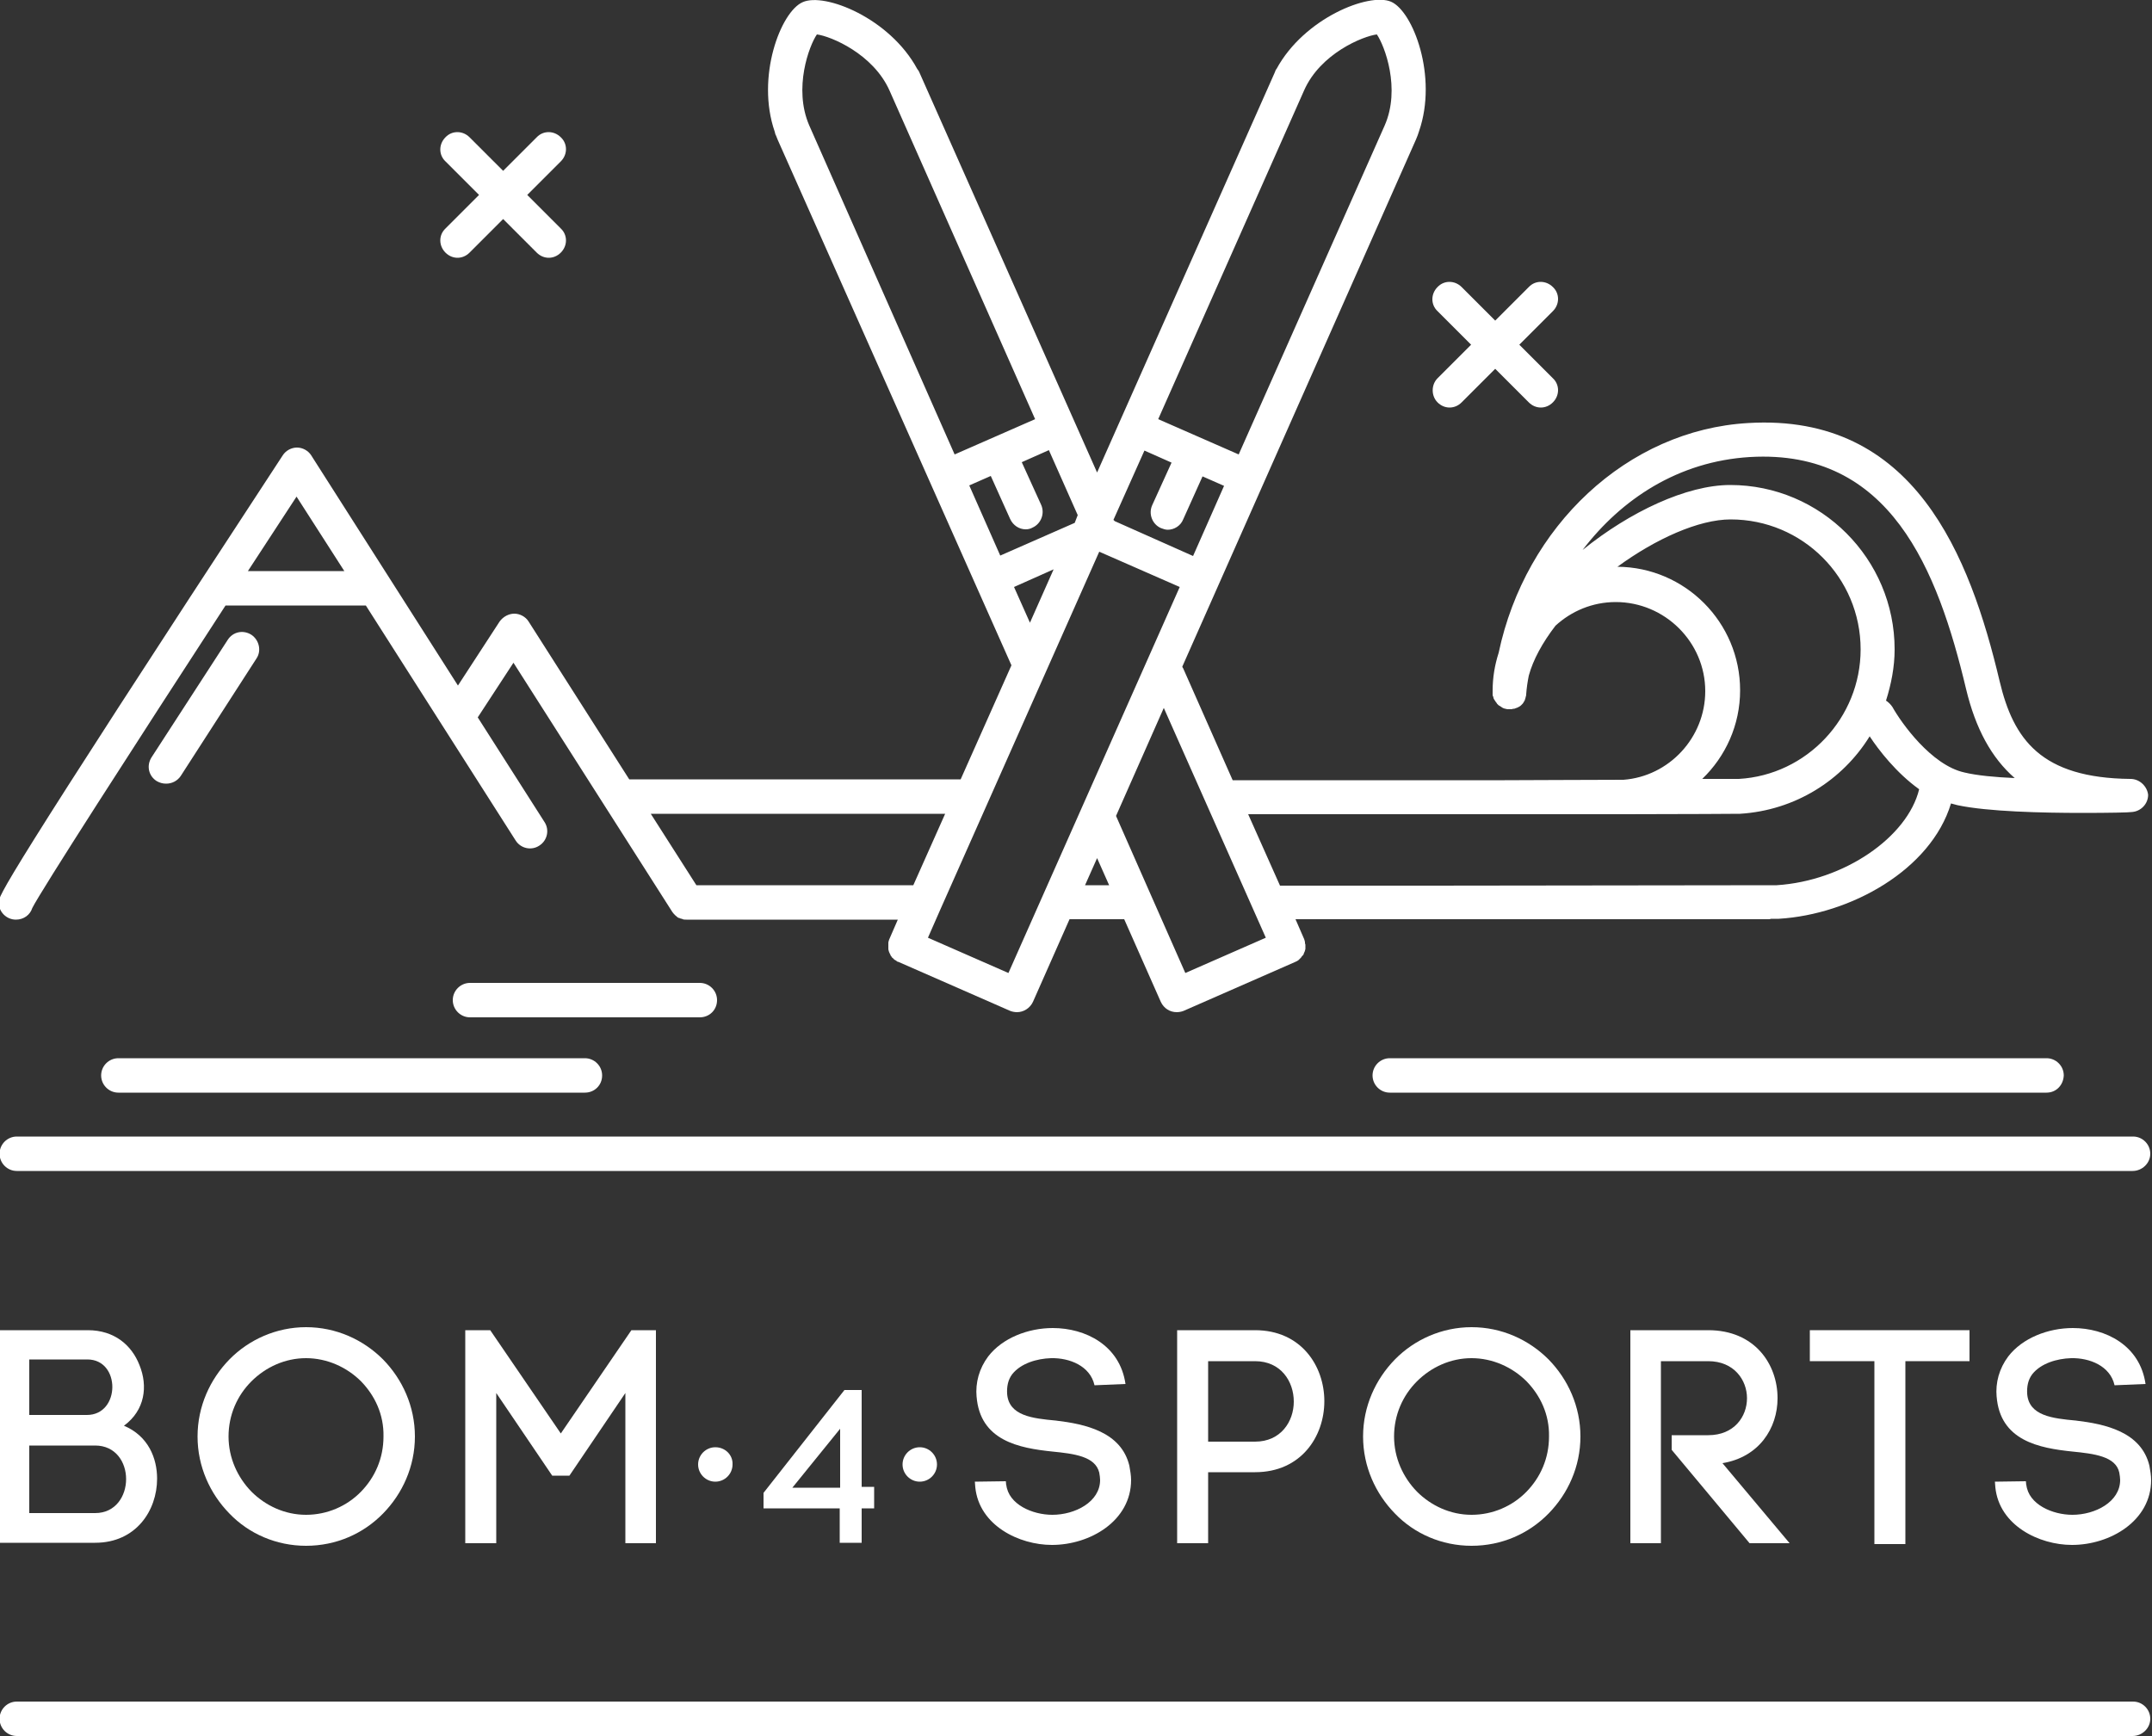
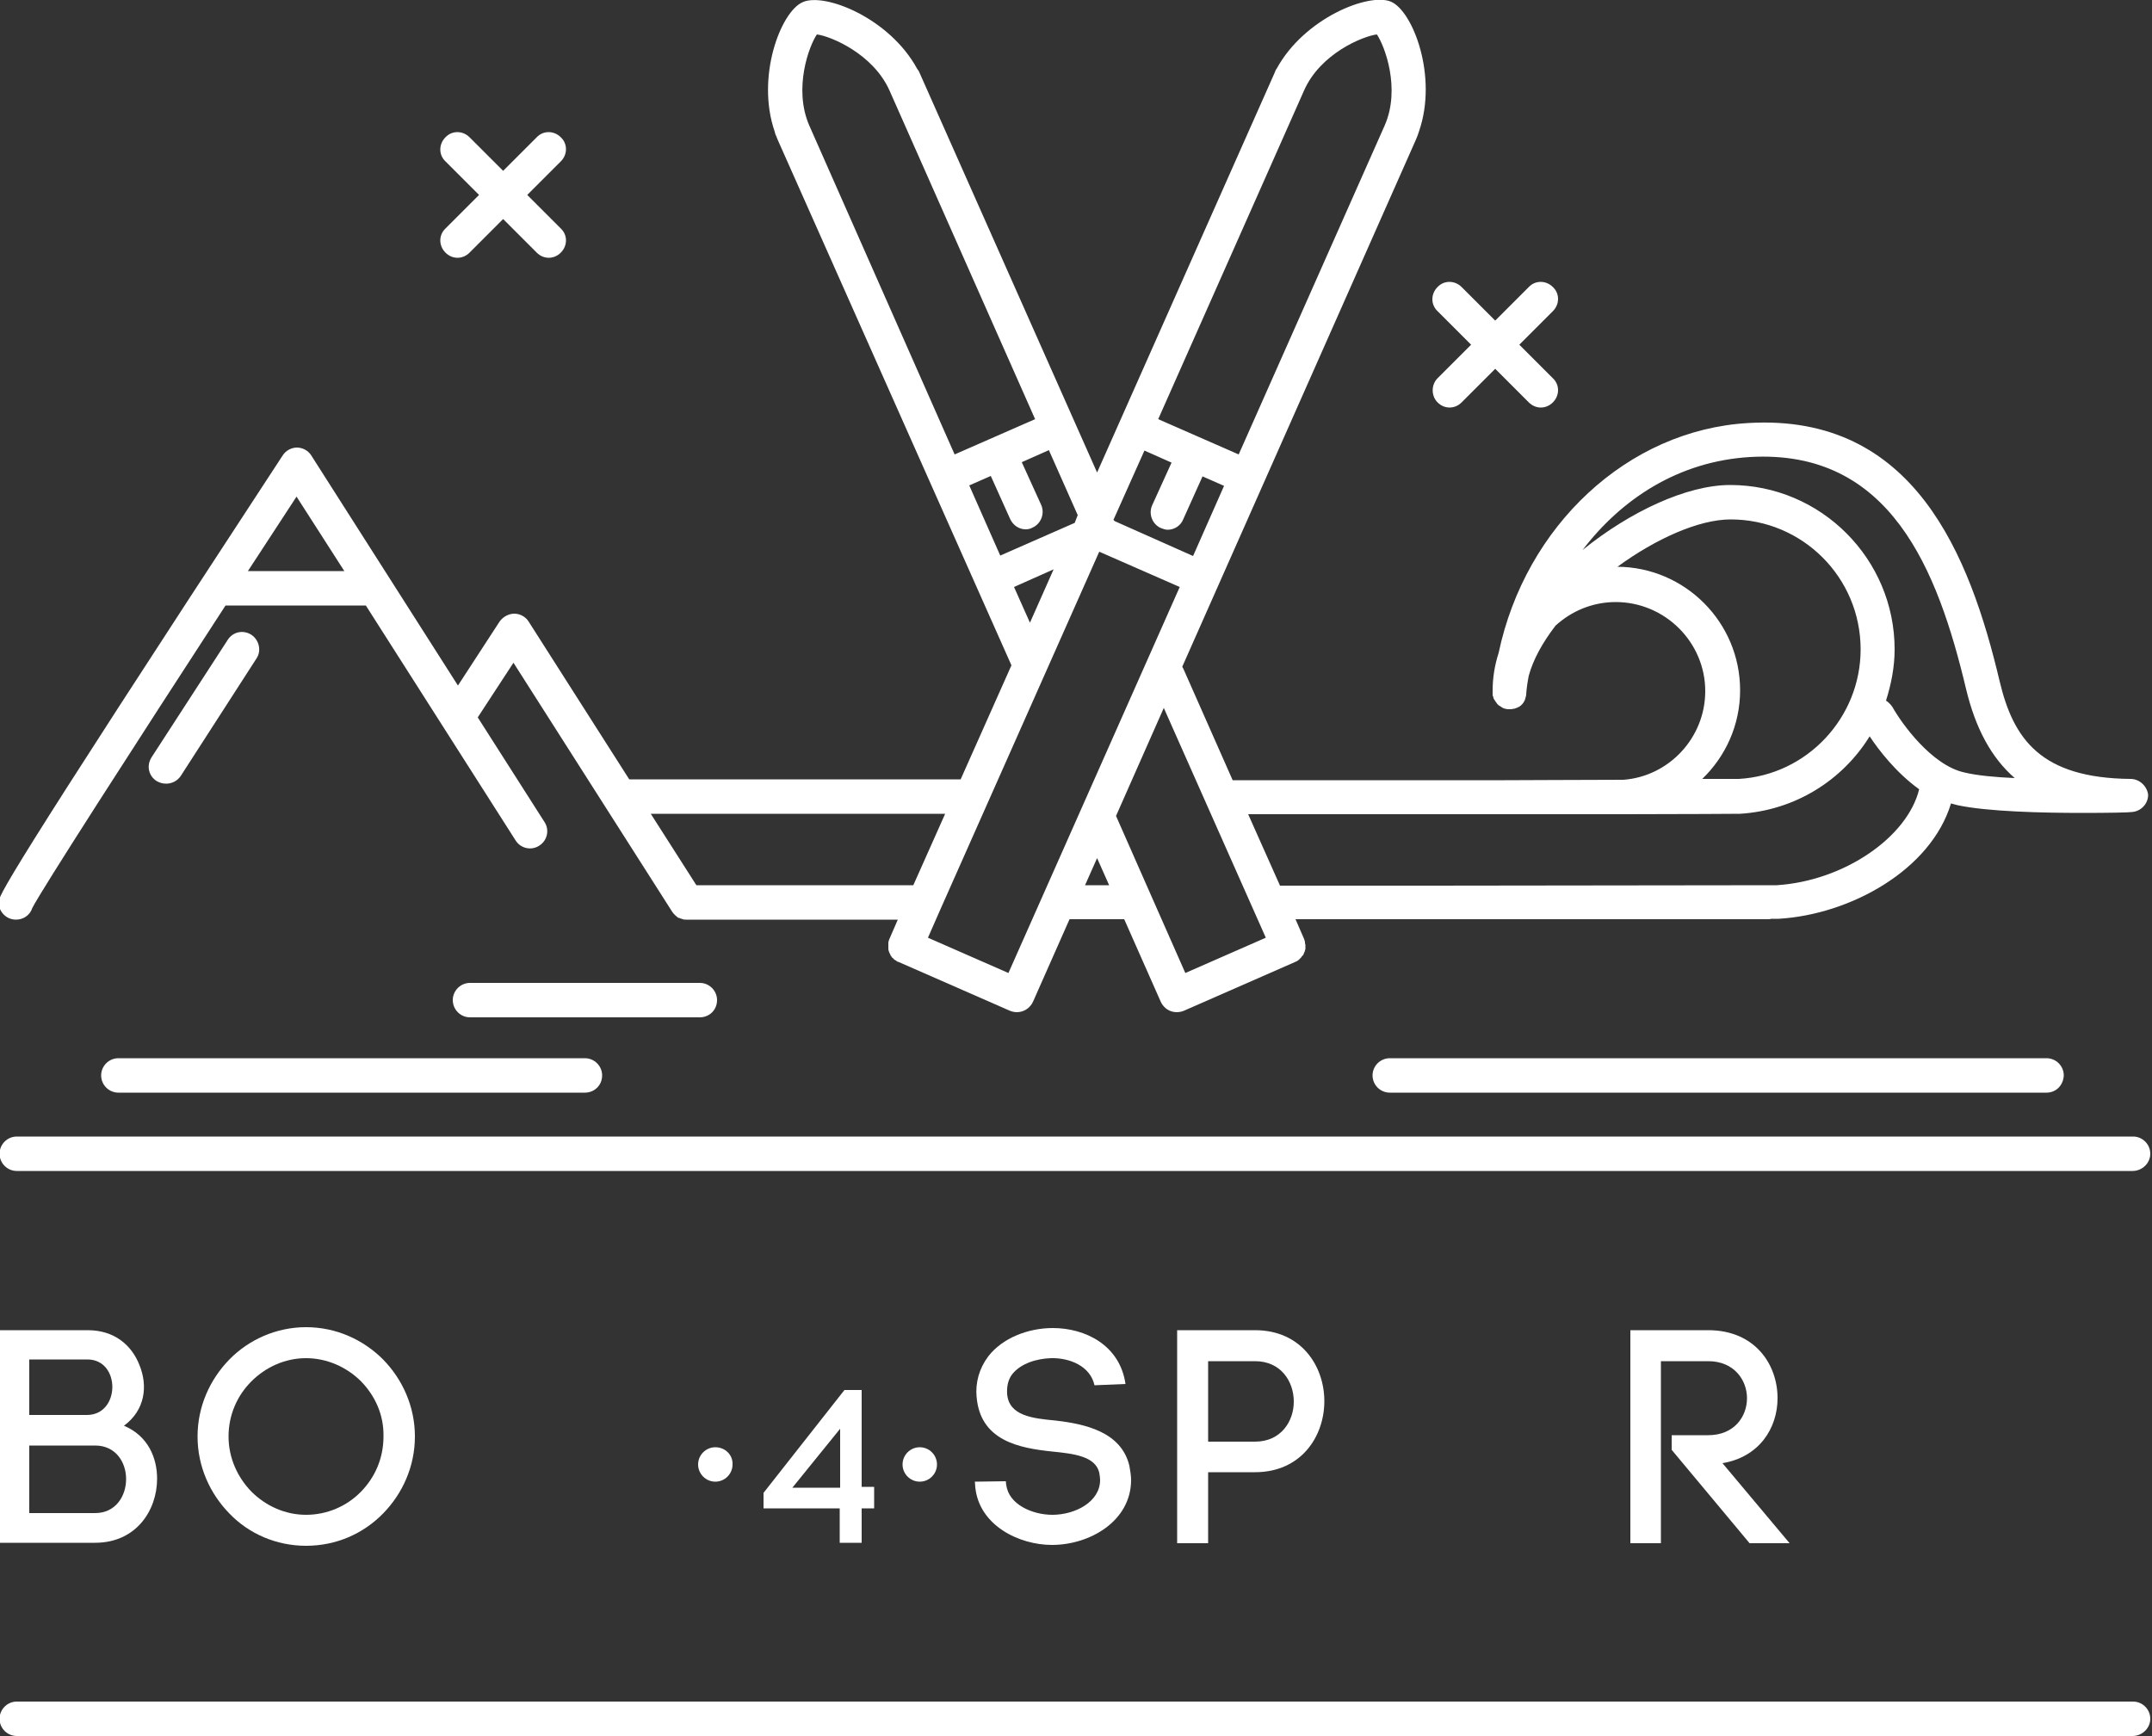
<svg xmlns="http://www.w3.org/2000/svg" version="1.1" id="Layer_1" x="0px" y="0px" viewBox="0 0 500 403.4" style="enable-background:new 0 0 500 403.4;" xml:space="preserve">
  <rect x="0" y="0" width="500" height="403.4" fill="#333333" stroke="none" />
  <style type="text/css">
	.st0{fill:#FFFFFF;}
</style>
  <g>
    <g>
      <g>
        <path class="st0" d="M495.5,272.1H3.9c-2.2,0-4-1.8-4-4s1.8-4,4-4h491.7c2.2,0,4,1.8,4,4S497.7,272.1,495.5,272.1z" />
        <path class="st0" d="M495.5,403.4H3.9c-2.2,0-4-1.8-4-4s1.8-4,4-4h491.7c2.2,0,4,1.8,4,4S497.7,403.4,495.5,403.4z" />
        <path class="st0" d="M135.9,253.9H27.5c-2.2,0-4-1.8-4-4c0-2.2,1.8-4,4-4h108.4c2.2,0,4,1.8,4,4     C139.9,252.2,138.1,253.9,135.9,253.9z" />
        <path class="st0" d="M475.5,253.9H322.9c-2.2,0-4-1.8-4-4c0-2.2,1.8-4,4-4h152.6c2.2,0,4,1.8,4,4     C479.4,252.2,477.7,253.9,475.5,253.9z" />
        <path class="st0" d="M162.6,236.4h-53.4c-2.2,0-4-1.8-4-4c0-2.2,1.8-4,4-4h53.4c2.2,0,4,1.8,4,4     C166.6,234.7,164.8,236.4,162.6,236.4z" />
      </g>
    </g>
    <g>
      <path class="st0" d="M495,181c-20.8-0.2-27.2-9.2-30.4-22.7c-6.9-29.1-19.8-62.3-58.4-60c-28.1,1.6-51.8,24-58,53.4    c-0.9,2.8-1.4,5.7-1.4,8.8c0,0,0,0.1,0,0.1c0,0.1,0,0.1,0,0.2c0,0.1,0,0.2,0,0.2c0,0.1,0,0.3,0,0.4c0,0.1,0,0.3,0.1,0.4    c0,0.1,0.1,0.2,0.1,0.4c0,0.1,0.1,0.2,0.2,0.4c0.1,0.1,0.1,0.2,0.2,0.3c0.1,0.1,0.1,0.2,0.2,0.3c0.1,0.1,0.2,0.2,0.2,0.3    c0.1,0.1,0.2,0.2,0.3,0.3c0.1,0.1,0.2,0.2,0.3,0.2c0.1,0.1,0.2,0.1,0.3,0.2c0.1,0.1,0.2,0.1,0.3,0.2c0.1,0.1,0.2,0.1,0.4,0.2    c0.1,0,0.2,0.1,0.4,0.1c0.1,0,0.3,0.1,0.4,0.1c0.1,0,0.1,0,0.2,0c0.1,0,0.1,0,0.2,0c0.1,0,0.1,0,0.2,0c0.1,0,0.1,0,0.2,0    c0.2,0,0.4,0,0.5-0.1c0.1,0,0.1,0,0.2,0c0.2,0,0.4-0.1,0.6-0.2c0,0,0,0,0.1,0c0.2-0.1,0.4-0.2,0.6-0.3c0,0,0,0,0,0    c0.2-0.1,0.4-0.3,0.5-0.4c0,0,0.1-0.1,0.1-0.1c0.1-0.1,0.3-0.3,0.4-0.5c0-0.1,0.1-0.1,0.1-0.2c0.1-0.1,0.2-0.3,0.2-0.4    c0-0.1,0.1-0.2,0.1-0.3c0-0.1,0.1-0.3,0.1-0.4c0-0.1,0.1-0.3,0.1-0.4c0-0.1,0-0.1,0-0.2c0.1-1.4,0.3-2.8,0.6-4.3    c1-3.7,3.2-7.7,6.2-11.6c3.7-3.4,8.6-5.5,14-5.5c11.4,0,20.8,9.3,20.8,20.7c0,10.8-8.4,19.8-19,20.6c-10,0-20.6,0.1-27.6,0.1    c-19.7,0-45.7,0-63.2,0l-11.5-26c-0.1-0.1-0.2-0.3-0.2-0.4L329,32.4c0,0,0,0,0,0c0,0,0,0,0,0l0.4-1c0.1-0.3,0.2-0.6,0.3-0.9    c4.4-12.7-1.4-27.9-6.5-30.1C318.1-1.8,303,4.2,296.6,16c-0.2,0.2-0.3,0.5-0.4,0.8l-41.3,93l-41.3-93c-0.1-0.3-0.3-0.5-0.5-0.8    c-6.4-11.8-21.5-17.8-26.6-15.5c-5.1,2.2-10.9,17.4-6.5,30.1c0.1,0.3,0.1,0.6,0.3,0.9l0.4,1c0,0,0,0,0,0c0,0,0,0,0,0L235,154.6    l-11.8,26.5h-77l-23.4-36.7c-0.7-1.1-2-1.8-3.3-1.8c-1.3,0-2.6,0.7-3.4,1.8l-9.7,14.9l-34.1-53.5c-0.7-1.1-2-1.8-3.3-1.8    c0,0,0,0,0,0c-1.3,0-2.6,0.7-3.3,1.8C-0.3,206.6-0.3,208.2-0.3,209.7c0,2.2,1.8,4,4,4c1.8,0,3.3-1.1,3.8-2.7    c2-4,23.7-37.7,44.9-70.3H85l34.8,54.6c1.2,1.9,3.7,2.4,5.5,1.2c1.9-1.2,2.4-3.7,1.2-5.5l-15.5-24.3l8.3-12.7l36.9,57.9    c0,0,0,0,0,0c0.2,0.3,0.4,0.5,0.6,0.7c0.1,0.1,0.1,0.1,0.2,0.2c0.2,0.1,0.3,0.3,0.5,0.4c0.1,0.1,0.2,0.1,0.3,0.1    c0.2,0.1,0.4,0.2,0.6,0.2c0.1,0,0.2,0.1,0.2,0.1c0.3,0.1,0.6,0.1,0.9,0.1h49.1l-2,4.6c0,0,0,0,0,0c0,0,0,0,0,0    c0,0.1-0.1,0.2-0.1,0.3c0,0.1-0.1,0.3-0.1,0.4c0,0.1,0,0.2,0,0.4c0,0.1,0,0.3,0,0.4c0,0.1,0,0.3,0,0.4c0,0.1,0,0.3,0,0.4    c0,0.1,0.1,0.3,0.1,0.4c0,0.1,0.1,0.2,0.1,0.3c0.1,0.1,0.1,0.3,0.2,0.4c0.1,0.1,0.1,0.2,0.1,0.3c0.1,0.1,0.2,0.2,0.3,0.4    c0.1,0.1,0.1,0.2,0.2,0.2c0.1,0.1,0.2,0.2,0.3,0.3c0.1,0.1,0.2,0.2,0.3,0.2c0.1,0.1,0.2,0.1,0.3,0.2c0.1,0.1,0.2,0.2,0.4,0.2    c0,0,0,0,0,0c0,0,0,0,0,0l26,11.4c0.5,0.2,1.1,0.3,1.6,0.3c1.5,0,3-0.9,3.7-2.4l8.5-19.2h12.7l8.5,19.2c0.7,1.5,2.1,2.4,3.7,2.4    c0.5,0,1.1-0.1,1.6-0.3l26-11.4c0,0,0,0,0,0c0,0,0,0,0,0c0.1-0.1,0.3-0.1,0.4-0.2c0.1-0.1,0.2-0.1,0.3-0.2    c0.1-0.1,0.2-0.2,0.3-0.3c0.1-0.1,0.2-0.2,0.3-0.3c0.1-0.1,0.1-0.2,0.2-0.3c0.1-0.1,0.2-0.2,0.3-0.3c0.1-0.1,0.1-0.2,0.1-0.3    c0.1-0.1,0.1-0.3,0.2-0.4c0-0.1,0.1-0.2,0.1-0.3c0-0.1,0.1-0.3,0.1-0.4c0-0.1,0-0.3,0-0.4c0-0.1,0-0.2,0-0.4c0-0.2,0-0.3-0.1-0.5    c0-0.1,0-0.2,0-0.3c0-0.1-0.1-0.3-0.1-0.4c0-0.1-0.1-0.2-0.1-0.3c0,0,0,0,0,0c0,0,0,0,0,0l-2-4.6h30.9c0,0,0.1,0,0.3,0h78.7    c0.2,0,0.4,0,0.6-0.1c1.1,0,1.8,0,1.8,0c16.6-1,35.3-11.3,40-26.8c0.5,0.1,1,0.3,1.5,0.4c7,1.5,19.7,1.8,29,1.8    c6.2,0,10.9-0.1,11.4-0.2c2.2-0.1,3.9-1.9,3.9-4C498.9,182.8,497.2,181,495,181z M57.6,132.7c3.9-6,7.7-11.8,11.3-17.3l11.1,17.3    H57.6z M404.3,160.4c0-15.8-12.8-28.6-28.5-28.7c8.9-6.5,18.9-11,26.3-11c16.7,0,30.2,13.5,30.2,30.2c0,15.9-12.5,29.2-28.3,30.1    c-0.4,0-3.6,0-8.5,0C400.9,175.8,404.3,168.5,404.3,160.4z M259,121.1c-0.1-0.1-0.2-0.2-0.3-0.3l7.2-16.1l6.3,2.8l-4.5,9.9    c-0.9,2,0,4.4,2,5.3c0.5,0.2,1.1,0.4,1.6,0.4c1.5,0,3-0.9,3.6-2.4l4.5-10l5,2.2l-7.2,16.3L259,121.1z M319.9,8    c1.8,2.6,5.6,12.6,1.8,21.2l-33.9,76.4l-18.7-8.2L303,21c0,0,0,0,0,0C306.8,12.4,316.7,8.4,319.9,8z M249.7,121.5l-17.3,7.6    l-7.2-16.3l5-2.2l4.5,10c0.7,1.5,2.1,2.4,3.6,2.4c0.5,0,1.1-0.1,1.6-0.4c2-0.9,2.9-3.3,2-5.3l-4.5-9.9l6.3-2.8l6.7,15.1    L249.7,121.5z M189.8,8c3.2,0.4,13.1,4.5,16.9,13.1c0,0,0,0,0,0l33.8,76.3l-18.7,8.2L188,29.1C184.3,20.5,188,10.6,189.8,8z     M235.6,136.4l9.2-4.1l-5.5,12.4L235.6,136.4z M161.8,205.7l-10.6-16.6h68.4l-7.4,16.6H161.8z M234.3,226.1l-18.7-8.2l2.9-6.6    c0,0,0,0,0,0l36.9-83.1l18.7,8.2L234.3,226.1z M252.1,205.7l2.8-6.3l2.8,6.3H252.1z M267.5,208.2    C267.5,208.2,267.5,208.2,267.5,208.2l-8.2-18.6l11.1-25.1l23.7,53.4l-18.7,8.2L267.5,208.2z M412.8,205.7    c-1.9,0-72.5,0.1-80.4,0.1c-0.3,0-0.4,0-0.6,0h-34.4l-7.4-16.6c22.4,0,39.1,0,51.4,0c0,0,0.1,0,0.1,0c0.1,0,3.4,0,8.4,0    c26.9,0,27.2,0,27.3,0c0.1,0,0.2,0,0.3,0c13.8,0,26.4-0.1,26.8-0.1c12.8-0.8,23.8-7.8,30.1-18c2.1,3.2,6.2,8.5,11.5,12.3    C443.2,194.5,428.5,204.7,412.8,205.7z M456.4,179.5c-7.7-1.7-14.7-11.6-16.7-15.2c-0.4-0.6-0.9-1.1-1.5-1.5c1.2-3.8,2-7.8,2-11.9    c0-21-17.1-38.2-38.2-38.2c-10.1,0-23.3,6.2-34.3,15.1c9-11.8,22.2-20.6,38.9-21.6c32.6-1.9,43.6,26.2,50.2,53.9    c2.2,9.2,5.9,16,11.3,20.7C463.5,180.6,459.3,180.2,456.4,179.5z" />
      <path class="st0" d="M103.5,58.7c0.8,0.8,1.8,1.2,2.8,1.2c1,0,2-0.4,2.8-1.2l7.8-7.8l7.8,7.8c0.8,0.8,1.8,1.2,2.8,1.2    s2-0.4,2.8-1.2c1.6-1.6,1.6-4.1,0-5.6l-7.8-7.8l7.8-7.8c1.6-1.6,1.6-4.1,0-5.6c-1.6-1.6-4.1-1.6-5.6,0l-7.8,7.8l-7.8-7.8    c-1.6-1.6-4.1-1.6-5.6,0c-1.6,1.6-1.6,4.1,0,5.6l7.8,7.8l-7.8,7.8C101.9,54.6,101.9,57.1,103.5,58.7z" />
      <path class="st0" d="M334,93.5c0.8,0.8,1.8,1.2,2.8,1.2s2-0.4,2.8-1.2l7.8-7.8l7.8,7.8c0.8,0.8,1.8,1.2,2.8,1.2c1,0,2-0.4,2.8-1.2    c1.6-1.6,1.6-4.1,0-5.6l-7.8-7.8l7.8-7.8c1.6-1.6,1.6-4.1,0-5.6c-1.6-1.6-4.1-1.6-5.6,0l-7.8,7.8l-7.8-7.8c-1.6-1.6-4.1-1.6-5.6,0    c-1.6,1.6-1.6,4.1,0,5.6l7.8,7.8l-7.8,7.8C332.5,89.4,332.5,92,334,93.5z" />
      <path class="st0" d="M58.4,147.5c-1.9-1.2-4.3-0.7-5.5,1.2L35.2,176c-1.2,1.9-0.7,4.3,1.2,5.5c0.7,0.4,1.4,0.6,2.2,0.6    c1.3,0,2.6-0.6,3.4-1.8l17.6-27.3C60.8,151.2,60.2,148.7,58.4,147.5z" />
    </g>
    <g>
      <g>
        <g>
          <path class="st0" d="M20.4,309.1c6.2,0,10.2,3.5,12,8.1c2,4.9,1.3,10.5-3.6,14.1c5.7,2.4,7.7,7.6,7.7,12.3      c0,7.4-4.9,14.9-14.4,14.9H-0.2v-49.4H20.4z M6.8,328.8h13.4c7.8,0,7.9-12.9,0.1-12.9H6.8V328.8z M6.8,351.6h15.3      c4.8,0,7.2-4,7.2-7.9c0-3.9-2.4-7.8-7.2-7.8H6.8V351.6z" />
          <path class="st0" d="M53.3,315.9c4.5-4.6,10.9-7.5,17.8-7.5c7,0,13.3,2.9,17.9,7.5c4.5,4.6,7.4,10.9,7.4,17.9      c0,7-2.9,13.3-7.4,17.9c-4.6,4.7-10.9,7.5-17.9,7.5c-6.9,0-13.3-2.8-17.8-7.5c-4.5-4.6-7.4-10.9-7.4-17.9      C45.9,326.8,48.8,320.5,53.3,315.9z M83.9,321c-3.3-3.3-7.9-5.4-12.8-5.4c-4.9,0-9.4,2.1-12.7,5.4c-3.3,3.3-5.3,7.8-5.3,12.8      s2.1,9.5,5.3,12.8c3.3,3.3,7.8,5.4,12.7,5.4c4.9,0,9.5-2,12.8-5.4c3.2-3.3,5.2-7.7,5.2-12.8C89.2,328.7,87.1,324.3,83.9,321z" />
-           <path class="st0" d="M115.3,358.6h-7.2v-49.5h5.8l16.4,24l16.4-24h5.7v49.5h-7.1v-34.9l-13,19.2h-4l-13-19.2V358.6z" />
        </g>
      </g>
      <g>
        <g>
          <path class="st0" d="M254.3,321.9c-1-4.5-5.8-6.4-10.1-6.3c-3.3,0.1-7,1.2-9,3.7c-1,1.3-1.3,2.9-1.2,4.6      c0.4,5.1,5.9,5.7,11.3,6.2c6.8,0.8,15.2,2.6,17.1,10.5c0.2,1.1,0.4,2.3,0.4,3.3c0,9.5-9.5,15.1-18.4,15.1      c-7.6,0-16.9-4.5-17.8-13.4l-0.1-1.3l7.2-0.1l0.1,1.1v-0.3c0.5,4.6,6.1,7,10.7,7c5.3,0,11.1-3,11.1-8.1c0-0.5-0.1-1.1-0.2-1.7      c-0.9-3.8-5.9-4.4-10.9-4.9c-7.7-0.8-16.8-2.5-17.6-12.8v0.1c-0.3-3.3,0.6-6.6,2.7-9.4c3.3-4.3,9.3-6.6,15-6.6      c7.6,0,15.6,4,16.9,13L254.3,321.9z" />
          <path class="st0" d="M291.6,309.1c10.7,0,16.1,8.3,16.1,16.5s-5.4,16.5-16.1,16.5h-10.9v16.5h-7.2v-49.5H291.6z M291.6,335      c6,0,9-4.7,9-9.3c0-4.7-3-9.4-9-9.4h-10.9V335H291.6z" />
-           <path class="st0" d="M324.1,315.9c4.5-4.6,10.9-7.5,17.8-7.5c7,0,13.3,2.9,17.9,7.5c4.5,4.6,7.4,10.9,7.4,17.9      c0,7-2.9,13.3-7.4,17.9c-4.6,4.7-10.9,7.5-17.9,7.5c-6.9,0-13.3-2.8-17.8-7.5c-4.5-4.6-7.4-10.9-7.4-17.9      C316.7,326.8,319.6,320.5,324.1,315.9z M354.7,321c-3.3-3.3-7.9-5.4-12.8-5.4c-4.9,0-9.4,2.1-12.7,5.4      c-3.3,3.3-5.3,7.8-5.3,12.8s2.1,9.5,5.3,12.8c3.3,3.3,7.8,5.4,12.7,5.4c4.9,0,9.5-2,12.8-5.4c3.2-3.3,5.2-7.7,5.2-12.8      C360,328.7,357.9,324.3,354.7,321z" />
          <path class="st0" d="M388.5,333.5h8.4c6,0,9-4.3,9-8.6c0-4.2-3-8.6-9-8.6h-11v42.3h-7.1v-49.5h18.1c10.8,0,16.1,7.9,16.1,15.8      c0,7-4.3,13.7-12.8,15.1l15.6,18.6h-9.3l-18.1-21.7V333.5z" />
-           <path class="st0" d="M435.5,358.8v-42.5h-15v-7.2h37.1v7.2h-14.9v42.5H435.5z" />
-           <path class="st0" d="M491.3,321.9c-1-4.5-5.8-6.4-10.1-6.3c-3.3,0.1-7,1.2-9,3.7c-1,1.3-1.3,2.9-1.2,4.6      c0.4,5.1,5.9,5.7,11.3,6.2c6.8,0.8,15.2,2.6,17.1,10.5c0.2,1.1,0.4,2.3,0.4,3.3c0,9.5-9.5,15.1-18.4,15.1      c-7.6,0-16.9-4.5-17.8-13.4l-0.1-1.3l7.2-0.1l0.1,1.1v-0.3c0.5,4.6,6.1,7,10.7,7c5.3,0,11.1-3,11.1-8.1c0-0.5-0.1-1.1-0.2-1.7      c-0.8-3.8-5.9-4.4-10.9-4.9c-7.7-0.8-16.8-2.5-17.6-12.8v0.1c-0.3-3.3,0.6-6.6,2.7-9.4c3.3-4.3,9.3-6.6,15-6.6      c7.6,0,15.6,4,16.9,13L491.3,321.9z" />
        </g>
      </g>
      <g>
        <g>
          <path class="st0" d="M196.2,323h4v22.5h2.9v5h-2.9v8h-5.1v-8h-17.7v-3.6L196.2,323z M195.2,345.7v-13.7l-11.1,13.7H195.2z" />
        </g>
      </g>
      <path class="st0" d="M166.2,336.3c-2.2,0-4,1.8-4,4c0,2.2,1.8,4,4,4c2.2,0,4-1.8,4-4C170.3,338.1,168.5,336.3,166.2,336.3z" />
      <path class="st0" d="M213.7,336.3c-2.2,0-4,1.8-4,4c0,2.2,1.8,4,4,4c2.2,0,4-1.8,4-4C217.7,338.1,215.9,336.3,213.7,336.3z" />
    </g>
  </g>
</svg>